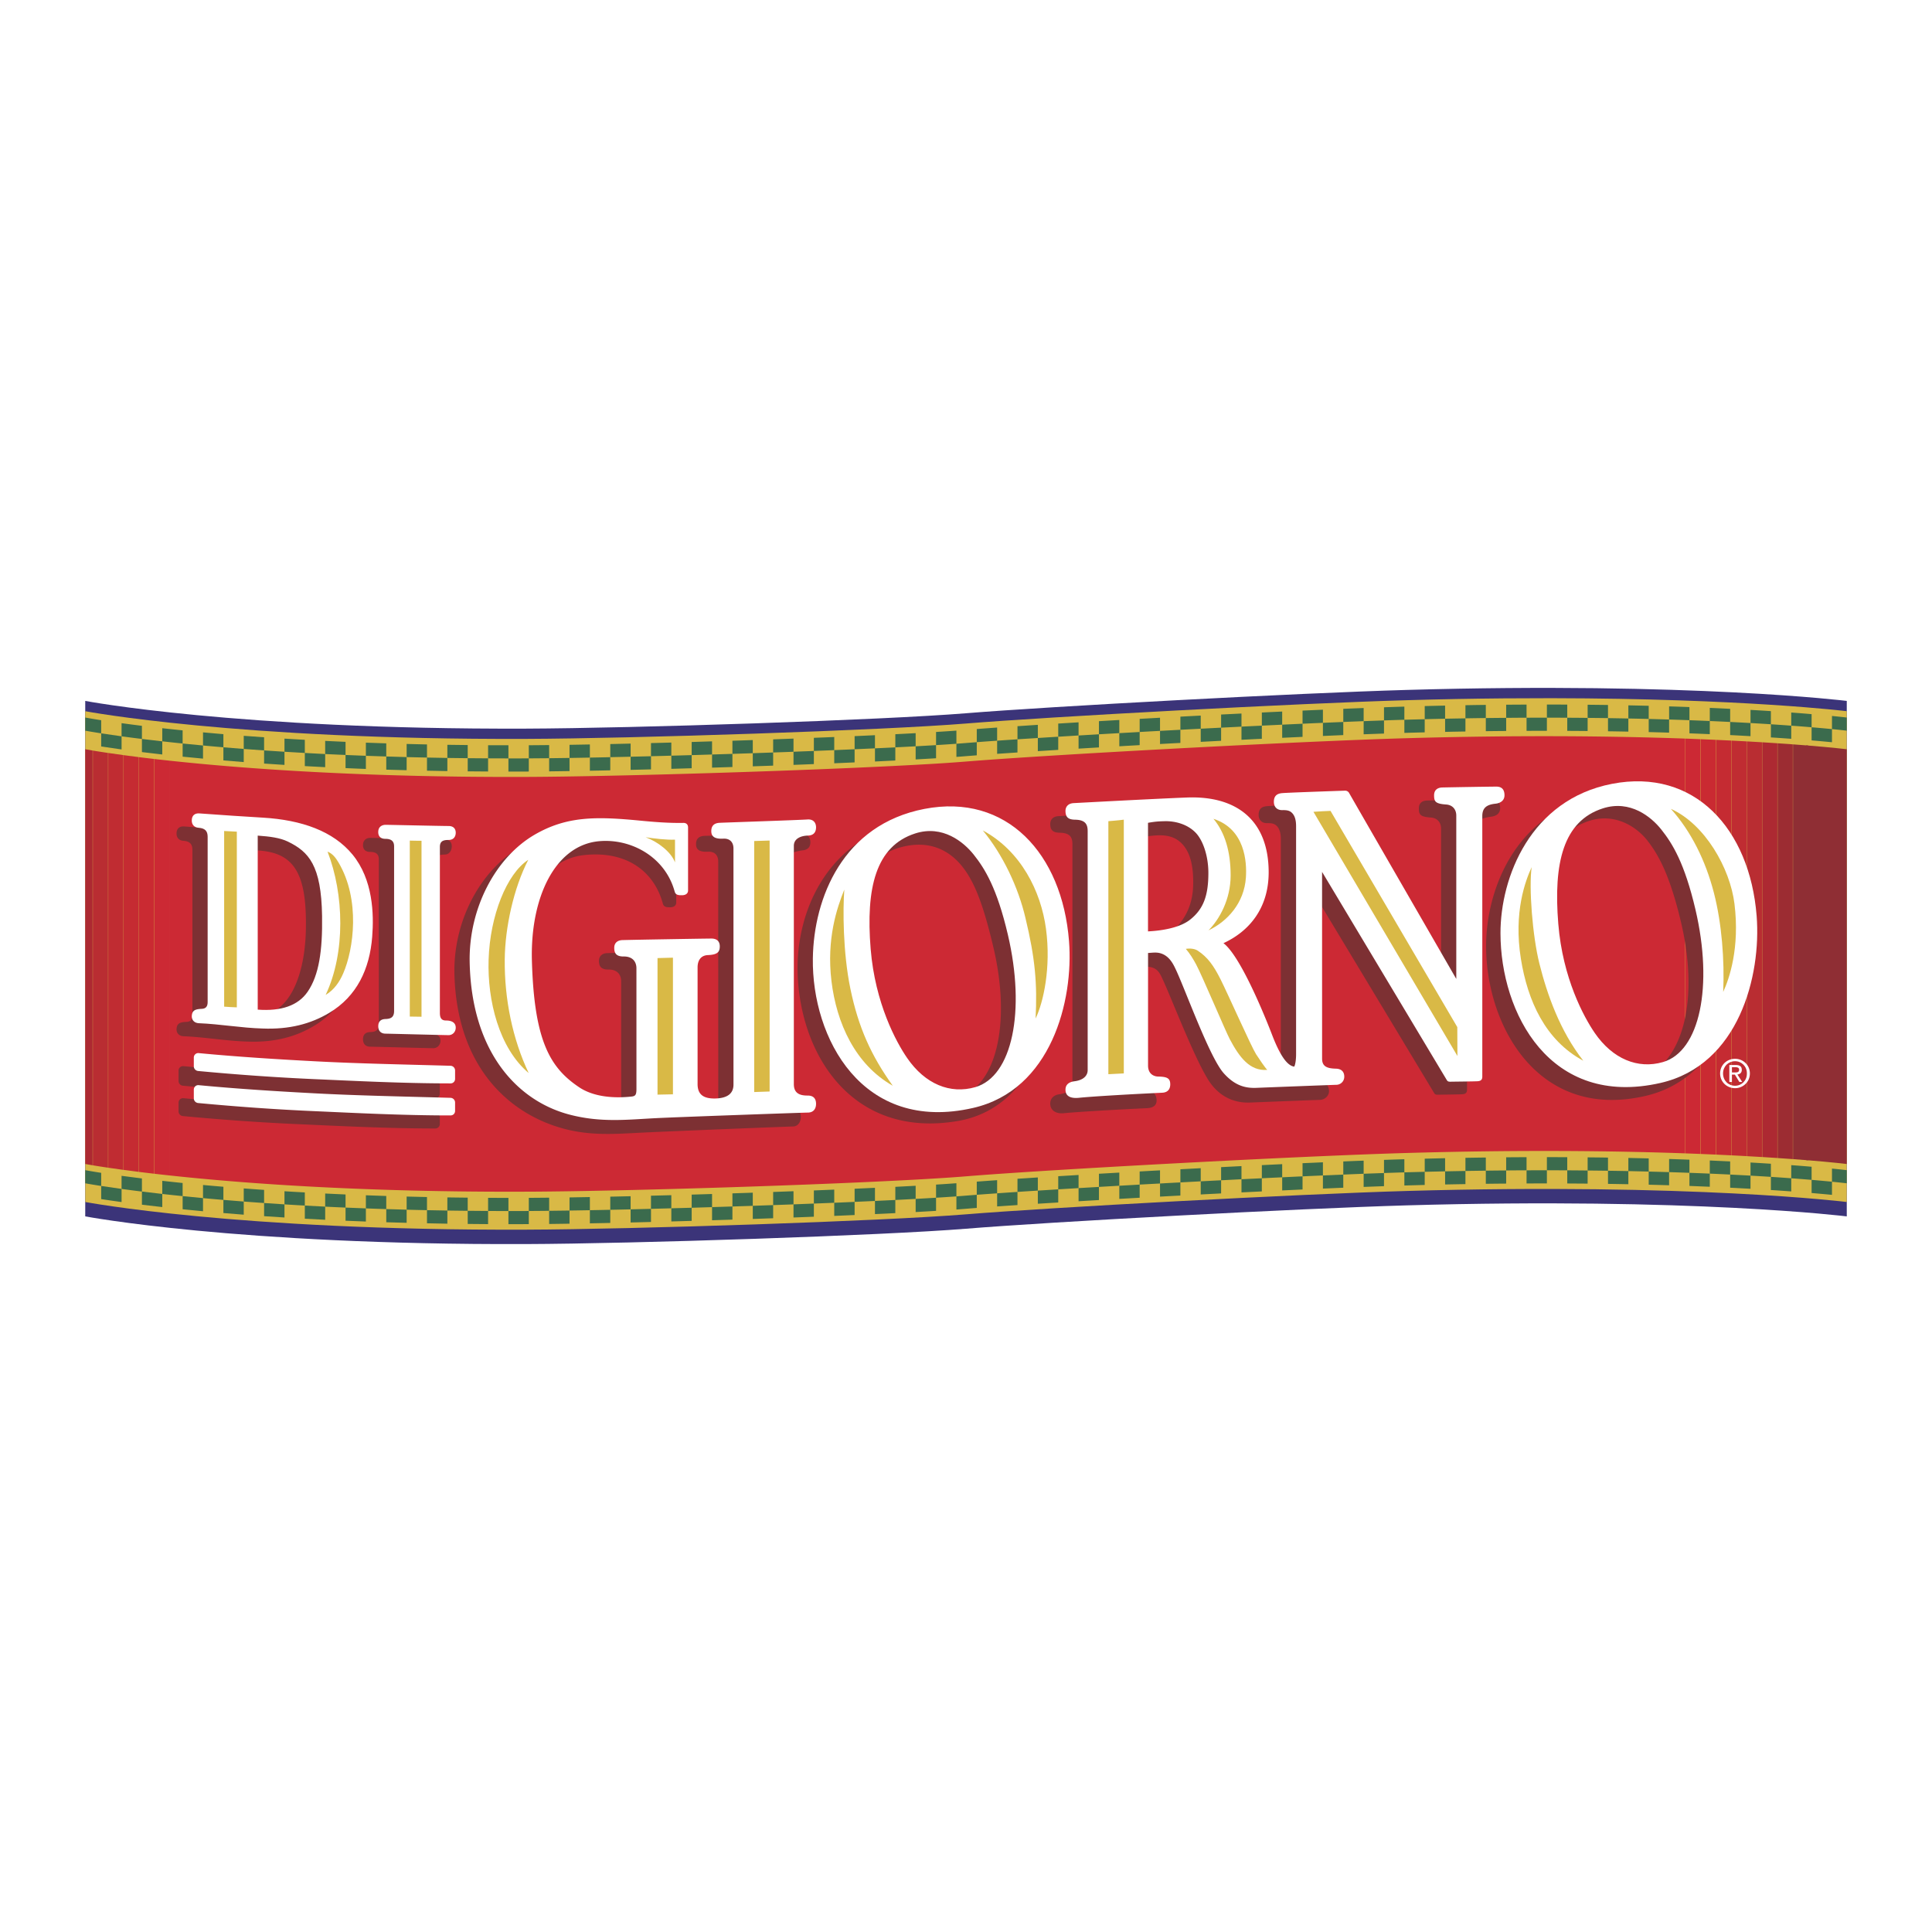
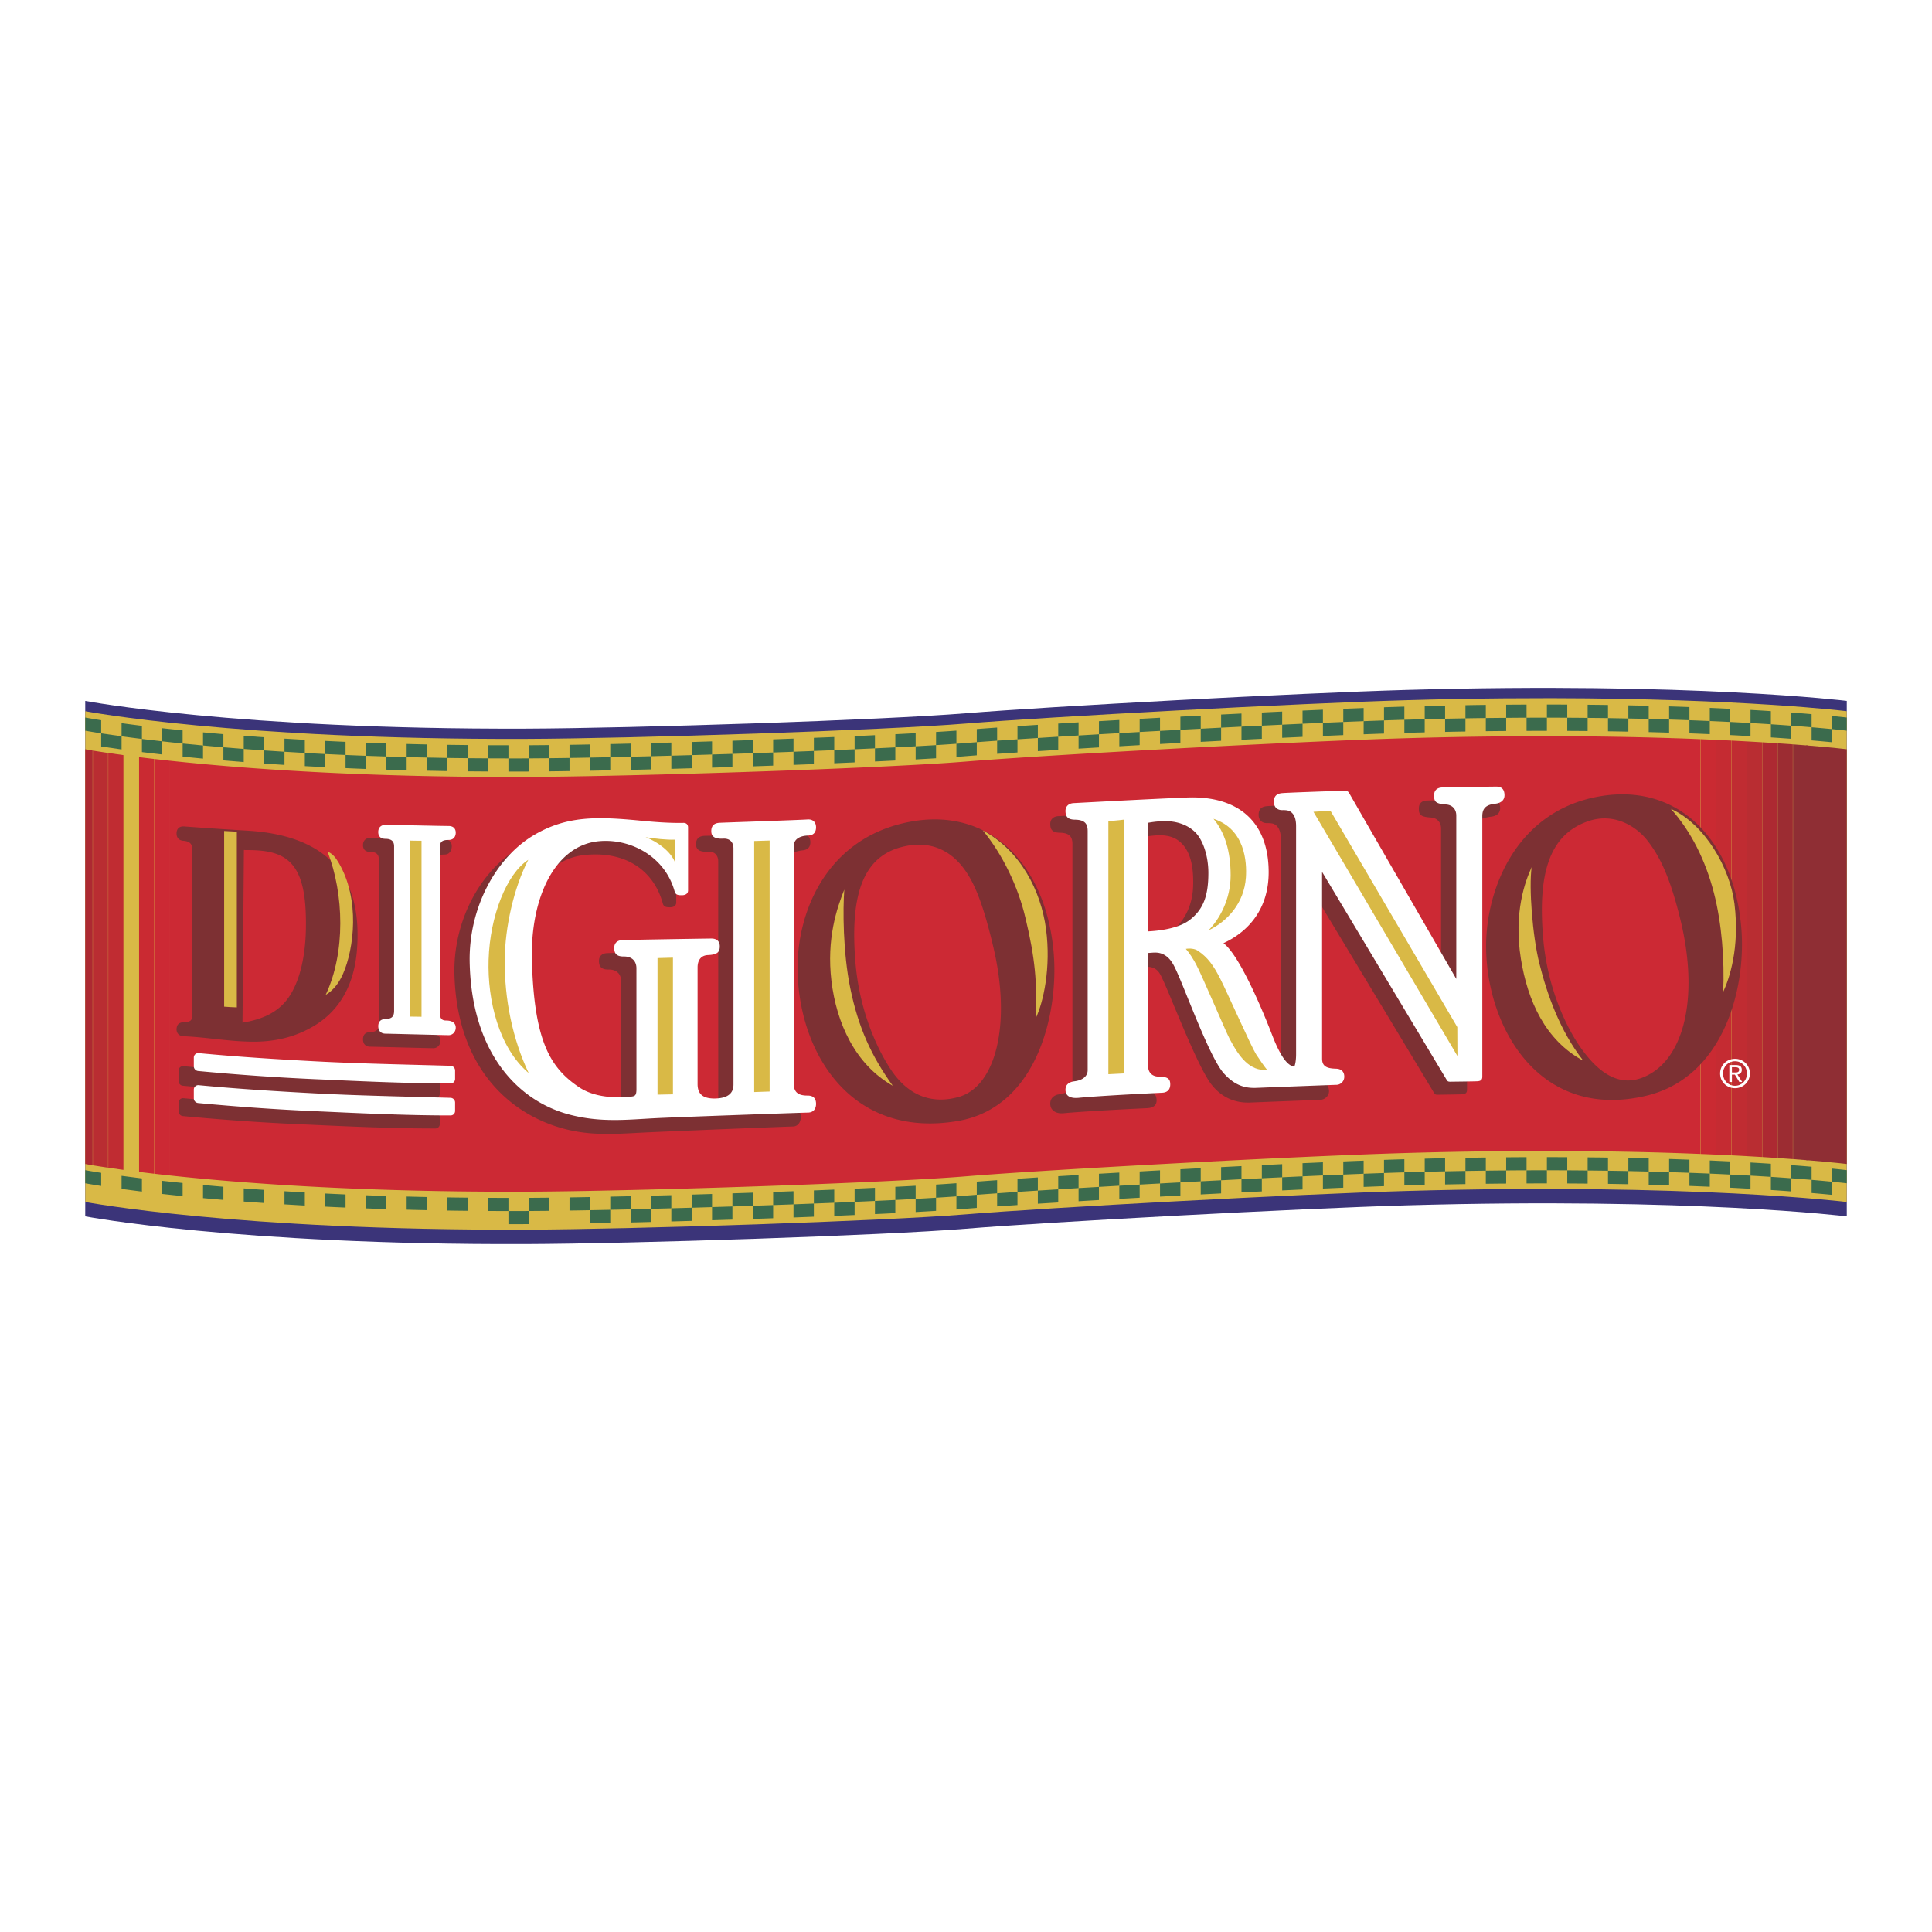
<svg xmlns="http://www.w3.org/2000/svg" width="2500" height="2500" viewBox="0 0 192.756 192.756">
  <g fill-rule="evenodd" clip-rule="evenodd">
    <path fill="#fff" d="M0 0h192.756v192.756H0V0z" />
    <path d="M8.504 69.93s15.053 2.866 43.937 2.765c10.783-.038 35.597-.852 43.936-1.534 8.34-.68 33.16-2.019 43.938-2.326 28.479-.817 43.938 1.095 43.938 1.095v51.429s-15.459-1.914-43.938-1.099c-10.777.311-35.598 1.646-43.938 2.33-8.339.678-33.153 1.493-43.936 1.531-28.884.102-43.937-2.763-43.937-2.763V69.93z" fill="#3b3479" />
    <path d="M150.016 69.677l4.766-.018c19.205.03 29.471 1.297 29.471 1.297v48.968s-15.459-1.914-43.938-1.1c-10.777.31-35.598 1.647-43.938 2.33-8.339.678-33.153 1.494-43.936 1.53-28.884.104-43.937-2.761-43.937-2.761V70.957s15.053 2.863 43.937 2.762c10.783-.038 35.597-.851 43.936-1.533 8.34-.681 33.16-2.019 43.938-2.326 3.423-.099 6.656-.156 9.701-.183z" fill="#d9b946" />
    <path d="M22.288 75.867c.653.058 1.33.11 2.03.165v-1.31c-.7-.055-1.377-.109-2.03-.164v1.309zM10.096 74.477c.541.083 1.221.183 2.034.295v-1.31c-.812-.112-1.493-.211-2.034-.295v1.31zM26.349 76.181c.658.044 1.336.089 2.033.133v-1.312c-.697-.044-1.375-.087-2.033-.133v1.312zM14.16 75.036c.625.079 1.303.158 2.03.239v-1.312c-.728-.082-1.406-.161-2.03-.238v1.311zM18.222 75.492c.647.066 1.324.132 2.033.196v-1.31c-.711-.065-1.386-.132-2.033-.197v1.311zM46.664 76.956c.671.006 1.345.012 2.033.016V75.66c-.688-.003-1.362-.009-2.033-.015v1.311zM30.412 76.434c.662.037 1.338.072 2.032.107v-1.31c-.694-.035-1.37-.07-2.032-.109v1.312zM42.601 76.893l2.033.038V75.62c-.686-.012-1.364-.025-2.033-.039v1.312zM48.697 74.351v1.309c.667.005 1.346.007 2.029.007v-1.312c-.683-.001-1.362-.001-2.029-.004zM38.538 76.789c.667.02 1.344.038 2.033.055v-1.309c-.689-.018-1.366-.039-2.033-.061v1.315zM24.318 73.412v1.311c.657.05 1.333.098 2.031.147v-1.311c-.697-.049-1.374-.097-2.031-.147zM36.504 74.095v1.311c.667.024 1.346.047 2.033.069v-1.31c-.687-.022-1.366-.044-2.033-.07zM28.382 73.692v1.31c.661.042 1.334.082 2.03.12v-1.31c-.696-.039-1.37-.08-2.03-.12z" fill="#3b6b4d" />
    <path d="M32.443 73.919v1.312c.664.031 1.34.063 2.032.092v-1.309c-.691-.03-1.368-.063-2.032-.095zM44.633 74.309v1.312c.667.009 1.346.017 2.03.024v-1.312c-.684-.006-1.363-.015-2.03-.024zM8.504 71.589v1.312s.535.1 1.592.266v-1.311c-1.057-.164-1.592-.267-1.592-.267zM40.571 74.224v1.312c.665.015 1.342.032 2.03.046v-1.309c-.688-.016-1.365-.031-2.03-.049zM12.129 72.15v1.312c.6.082 1.279.171 2.031.263v-1.309c-.751-.094-1.431-.183-2.031-.266zM16.19 72.653v1.31c.639.071 1.316.144 2.031.218v-1.312a233.81 233.81 0 0 1-2.031-.216zM20.255 73.067v1.311c.65.06 1.33.121 2.033.181v-1.311c-.704-.06-1.383-.121-2.033-.181zM54.789 76.958l2.032-.027V75.62l-2.032.027v1.311zM34.475 76.634c.663.03 1.34.058 2.029.083v-1.312c-.689-.026-1.366-.054-2.029-.082v1.311zM107.609 74.691l2.033-.121v-1.31l-2.033.12v1.311zM119.797 74.014c.68-.035 1.357-.069 2.033-.106v-1.31l-2.033.106v1.31zM115.736 74.229c.676-.036 1.352-.073 2.031-.107V72.81l-2.031.109v1.31zM111.674 74.457c.668-.041 1.346-.077 2.031-.116V73.03l-2.031.115v1.312zM127.924 73.611l2.031-.094v-1.31c-.664.029-1.344.062-2.031.093v1.311zM123.863 73.809c.682-.035 1.357-.07 2.031-.1v-1.311c-.674.032-1.35.064-2.031.098v1.313zM148.24 72.949c.686-.007 1.363-.015 2.031-.02v-1.31c-.668.006-1.346.012-2.031.02v1.31zM131.988 73.428c.693-.031 1.371-.058 2.031-.088v-1.309c-.66.026-1.338.056-2.031.087v1.31zM144.178 73.02a206.06 206.06 0 0 1 2.029-.038V71.67c-.668.012-1.344.022-2.029.038v1.312zM136.051 73.26c.707-.025 1.387-.051 2.031-.072v-1.312c-.645.023-1.324.047-2.031.074v1.31zM71.042 76.588c.675-.02 1.354-.042 2.032-.064v-1.311l-2.032.063v1.312zM75.105 76.457l2.033-.07v-1.312c-.676.025-1.354.048-2.033.072v1.31zM58.852 76.896c.662-.012 1.339-.025 2.035-.041v-1.312c-.696.017-1.373.03-2.035.042v1.311zM62.917 76.81c.668-.015 1.346-.032 2.032-.05v-1.311c-.686.018-1.364.033-2.032.05v1.311zM66.979 76.706c.671-.018 1.351-.038 2.03-.058v-1.31c-.68.02-1.359.04-2.03.056v1.312zM79.168 76.312c.684-.026 1.361-.052 2.031-.08v-1.309c-.67.026-1.347.051-2.031.079v1.31zM91.355 75.769c.718-.042 1.397-.079 2.035-.118v-1.31c-.638.039-1.317.076-2.035.118v1.31zM103.545 74.941l2.035-.127v-1.311c-.699.042-1.377.083-2.035.127v1.311zM99.484 75.21l2.029-.137V73.76c-.713.048-1.393.093-2.029.139v1.311zM83.232 76.152l2.032-.087v-1.312c-.667.03-1.344.058-2.032.087v1.312zM87.295 75.975l2.031-.1v-1.31c-.655.032-1.336.065-2.031.097v1.313zM180.744 71.25c-.602-.053-1.279-.106-2.031-.161v1.312c.752.053 1.43.106 2.031.16V71.25zM172.619 70.72c-.65-.033-1.33-.065-2.033-.094v1.31c.703.031 1.383.062 2.033.094v-1.31zM160.43 70.336c-.664-.009-1.344-.017-2.031-.024v1.312c.688.006 1.367.014 2.031.022v-1.31zM156.365 70.297c-.666-.003-1.342-.006-2.031-.006v1.311c.689 0 1.365.003 2.031.006v-1.311zM164.492 70.418c-.66-.016-1.338-.032-2.031-.045v1.312c.693.012 1.371.029 2.031.045v-1.312zM168.555 70.544c-.656-.024-1.334-.047-2.027-.068v1.311c.691.021 1.371.045 2.027.068v-1.311z" fill="#3b6b4d" />
    <path d="M150.271 70.308v1.312c.686-.006 1.365-.012 2.033-.014v-1.31l-2.033.012zM138.082 70.565v1.31c.719-.024 1.398-.048 2.031-.065V70.5c-.633.018-1.31.04-2.031.065zM146.207 70.359v1.31c.688-.012 1.365-.023 2.033-.03v-1.311c-.668.008-1.345.017-2.033.031zM140.113 71.811v1.309l.201-.004a238.5 238.5 0 0 1 1.83-.048v-1.311c-.605.016-1.213.029-1.83.048-.064.001-.134.002-.201.006zM50.726 75.666v1.312l1.715-.001.318-.001v-1.312l-.318.001c-.577.001-1.145.002-1.715.001zM166.527 73.096v-1.31c-.662-.018-1.34-.04-2.035-.057v1.31c.696.02 1.373.036 2.035.057zM134.02 70.72v1.312c.699-.03 1.375-.056 2.031-.082v-1.311c-.656.026-1.332.051-2.031.081zM162.461 72.994v-1.309c-.664-.015-1.34-.025-2.031-.038v1.313c.691.009 1.367.021 2.031.034zM154.334 71.602c-.666 0-1.344.003-2.029.004v1.312c.686-.003 1.363-.004 2.029-.003v-1.313zM170.586 73.247v-1.311c-.654-.028-1.332-.055-2.031-.081v1.31c.699.027 1.377.053 2.031.082zM158.398 72.933v-1.309c-.664-.008-1.342-.012-2.033-.017v1.312c.692.003 1.369.008 2.033.014zM178.713 73.71v-1.309c-.625-.046-1.303-.094-2.031-.141v1.311c.728.047 1.406.094 2.031.139zM182.777 74.052v-1.31c-.535-.052-1.215-.115-2.033-.182v1.31c.818.069 1.498.131 2.033.182zM174.648 73.448v-1.31c-.645-.038-1.322-.073-2.029-.108v1.309c.707.035 1.385.073 2.029.109zM184.252 71.589s-.5-.061-1.475-.158v1.311c.975.097 1.475.159 1.475.159v-1.312zM176.682 70.95c-.639-.043-1.316-.083-2.033-.123v1.311c.717.041 1.395.08 2.033.123V70.95zM142.145 70.444v1.312c.684-.018 1.363-.033 2.033-.048v-1.31c-.67.014-1.35.03-2.033.046zM69.009 74.028v1.31c.676-.018 1.353-.04 2.033-.061v-1.312l-2.033.063zM73.074 73.904v1.31l2.031-.066v-1.312c-.674.024-1.355.045-2.031.068zM77.138 73.765v1.311c.68-.023 1.357-.047 2.03-.073V73.69c-.669.026-1.348.049-2.03.075zM89.327 73.252v1.312c.705-.035 1.383-.071 2.028-.106v-1.311c-.645.036-1.323.069-2.028.105zM85.264 73.443v1.311c.689-.03 1.369-.061 2.031-.093V73.35c-.662.033-1.342.065-2.031.093zM81.2 73.611v1.312l2.033-.082v-1.31c-.67.028-1.349.056-2.033.08zM52.759 74.353v1.311l2.03-.016v-1.312c-.718.007-1.396.013-2.03.017zM56.821 74.31v1.311l2.031-.035v-1.312l-2.031.036zM60.887 74.234v1.309c.664-.014 1.339-.027 2.03-.044v-1.311c-.691.016-1.369.033-2.03.046zM64.948 74.137v1.312c.67-.017 1.348-.035 2.031-.055v-1.309c-.683.019-1.36.037-2.031.052zM101.514 72.451v1.309l2.031-.129v-1.314l-2.031.134zM109.643 71.951v1.309l2.031-.115v-1.312c-.688.041-1.365.079-2.031.118zM93.39 73.028v1.312c.734-.044 1.415-.091 2.031-.135v-1.311c-.616.045-1.296.09-2.031.134zM113.705 71.72v1.31c.674-.038 1.35-.076 2.031-.11v-1.312l-2.031.112zM125.895 71.088v1.31l2.029-.097v-1.31c-.668.031-1.348.062-2.029.097zM121.83 71.288v1.311c.682-.034 1.357-.066 2.033-.102v-1.309l-2.033.1zM117.768 71.5v1.311c.676-.037 1.355-.072 2.029-.106v-1.311c-.674.033-1.354.07-2.029.106zM97.453 72.737v1.309c.615-.047 1.297-.096 2.031-.147v-1.312c-.734.052-1.416.101-2.031.15zM95.421 74.206v1.31c.337-.024.661-.049.956-.074.333-.026.693-.055 1.076-.083v-1.312c-.383.03-.743.057-1.076.084l-.956.075zM129.955 70.896v1.311c.691-.032 1.369-.062 2.033-.089v-1.311l-2.033.089zM105.58 72.19v1.313c.66-.042 1.336-.081 2.029-.125v-1.312c-.693.044-1.369.085-2.029.124z" fill="#3b6b4d" />
    <path d="M180.205 115.746v-41.38c2.676.217 4.047.385 4.047.385v41.381s-1.371-.17-4.047-.386z" fill="#8f2e34" />
    <path d="M9.24 116.261V74.88c-.49-.082-.736-.13-.736-.13v41.381c0 .001.246.048.736.13z" fill="#ad2932" />
    <path d="M10.778 116.501v-41.38a85.997 85.997 0 0 1-1.515-.236v41.38c.37.062.875.141 1.515.236z" fill="#b92d32" />
    <path d="M12.315 116.72V75.338c-.568-.077-1.073-.149-1.515-.214v41.381c.442.065.947.138 1.515.215z" fill="#c02c32" />
-     <path d="M13.853 116.919v-41.38c-.546-.068-1.051-.134-1.515-.197v41.381c.463.062.968.128 1.515.196z" fill="#c52b32" />
    <path d="M15.39 117.104V75.723a180.45 180.45 0 0 1-1.515-.182v41.381c.474.058.98.12 1.515.182z" fill="#ca2a32" />
    <path d="M16.929 117.275v-41.38c-.529-.058-1.035-.113-1.515-.169v41.381c.481.056.986.112 1.515.168zM92.518 76.24v41.384c-10.254.598-29.748 1.211-39.426 1.268l-2.059.006c-15.611.003-27.045-.859-34.102-1.622V75.895c7.268.784 19.177 1.675 35.51 1.618 9.43-.034 29.587-.66 40.077-1.273zM168.102 73.688v41.381c-7.07-.25-16.385-.362-27.787-.035-10.777.308-35.598 1.646-43.938 2.328-1.047.086-2.354.174-3.859.262V76.24a165.43 165.43 0 0 0 3.859-.261c8.34-.681 33.16-2.021 43.938-2.328 11.402-.326 20.716-.213 27.787.037zM169.643 115.128v-41.38c-.494-.02-.998-.04-1.516-.059v41.381l1.516.058z" fill="#cc2934" />
    <path d="M171.18 115.194V73.813c-.49-.022-.996-.043-1.514-.064v41.381c.518.02 1.023.042 1.514.064z" fill="#ca2a32" />
    <path d="M172.717 115.267V73.886c-.488-.024-.994-.048-1.514-.071v41.38c.52.023 1.026.047 1.514.072z" fill="#c52b32" />
    <path d="M174.256 115.348v-41.38a275.24 275.24 0 0 0-1.516-.08v41.38c.522.026 1.028.053 1.516.08z" fill="#c02c32" />
    <path d="M175.793 115.437V74.056c-.484-.029-.99-.058-1.516-.087v41.381c.526.028 1.032.057 1.516.087z" fill="#b92d32" />
    <path d="M177.33 115.535v-41.38c-.48-.032-.984-.065-1.514-.098v41.38c.53.033 1.034.066 1.514.098z" fill="#ad2932" />
    <path d="M178.869 115.644v-41.38c-.475-.035-.98-.07-1.516-.107v41.381c.536.035 1.042.07 1.516.106z" fill="#9c2c32" />
    <path d="M180.406 115.763V74.382c-.463-.038-.969-.076-1.516-.117v41.38c.548.042 1.053.08 1.516.118z" fill="#8f2e34" />
-     <path d="M26.349 121.338c.658.044 1.336.09 2.033.132v-1.31c-.697-.045-1.375-.087-2.033-.135v1.313zM22.288 121.025c.653.056 1.33.109 2.03.164v-1.311c-.7-.055-1.377-.109-2.03-.165v1.312zM14.16 120.194c.625.075 1.303.155 2.03.236v-1.31c-.728-.083-1.406-.161-2.03-.239v1.313zM18.222 120.648c.647.067 1.324.132 2.033.197v-1.311c-.711-.065-1.386-.132-2.033-.197v1.311zM54.789 122.116l2.032-.028v-1.312c-.706.012-1.385.021-2.032.026v1.314zM10.096 119.634c.541.084 1.221.185 2.034.295v-1.311c-.812-.11-1.493-.212-2.034-.295v1.311zM46.664 122.113c.671.007 1.345.013 2.033.017v-1.312c-.688-.004-1.362-.011-2.033-.017v1.312zM34.475 121.792c.663.029 1.34.056 2.029.081v-1.312c-.689-.025-1.366-.053-2.029-.081v1.312zM42.601 122.048c.668.014 1.347.029 2.033.04v-1.312c-.686-.01-1.364-.023-2.033-.038v1.31zM38.538 121.944c.667.02 1.344.04 2.033.057v-1.311c-.689-.017-1.366-.037-2.033-.059v1.313zM30.412 121.591c.662.038 1.338.075 2.032.106v-1.311c-.694-.034-1.37-.07-2.032-.107v1.312z" fill="#3b6b4d" />
    <path d="M28.382 118.851v1.31c.661.04 1.334.082 2.03.119v-1.312c-.696-.036-1.37-.076-2.03-.117zM32.443 119.077v1.31c.664.034 1.34.065 2.032.094v-1.309c-.691-.031-1.368-.063-2.032-.095zM36.504 119.252v1.31c.667.024 1.346.049 2.033.07v-1.309c-.687-.023-1.366-.046-2.033-.071zM44.633 119.465v1.312c.667.01 1.346.018 2.03.025v-1.311c-.684-.008-1.363-.015-2.03-.026zM40.571 119.381v1.31c.665.019 1.342.034 2.03.048v-1.311l-2.03-.047zM24.318 118.568v1.311c.657.048 1.333.099 2.031.146v-1.31c-.697-.046-1.374-.097-2.031-.147zM8.504 116.747v1.311s.535.102 1.592.266v-1.31a54.037 54.037 0 0 1-1.592-.267zM12.129 117.312v1.307c.6.082 1.279.172 2.031.264v-1.311c-.751-.093-1.431-.183-2.031-.26zM16.19 117.812v1.31c.639.071 1.316.143 2.031.217v-1.311c-.715-.073-1.391-.147-2.031-.216zM20.255 118.226v1.31c.65.061 1.33.119 2.033.179v-1.311c-.704-.058-1.383-.119-2.033-.178zM87.295 121.13c.695-.031 1.376-.063 2.031-.097v-1.312c-.655.033-1.336.064-2.031.098v1.311zM119.797 119.173c.68-.038 1.357-.07 2.033-.106v-1.31c-.676.033-1.354.068-2.033.104v1.312zM123.863 118.966l2.031-.099v-1.312c-.674.033-1.35.064-2.031.098v1.313zM127.924 118.769l2.031-.094v-1.309c-.664.026-1.344.061-2.031.093v1.31zM115.736 119.387c.676-.036 1.352-.073 2.031-.107v-1.311c-.68.034-1.355.069-2.031.109v1.309zM111.674 119.612c.668-.036 1.346-.076 2.031-.113v-1.312l-2.031.115v1.31zM136.051 118.419l2.031-.076v-1.311c-.645.023-1.324.049-2.031.073v1.314zM131.988 118.585l2.031-.086v-1.311l-2.031.086v1.311zM148.24 118.108c.686-.01 1.363-.017 2.031-.021v-1.311c-.668.005-1.346.011-2.031.021v1.311zM144.178 118.175c.686-.014 1.361-.025 2.029-.036v-1.312c-.668.011-1.344.024-2.029.038v1.31zM107.609 119.849c.666-.041 1.342-.08 2.033-.12v-1.31c-.691.039-1.367.08-2.033.118v1.312zM58.852 122.053c.662-.013 1.339-.024 2.035-.041v-1.311c-.696.016-1.373.029-2.035.041v1.311zM75.105 121.615c.679-.024 1.357-.046 2.033-.071v-1.311l-2.033.071v1.311zM79.168 121.47l2.031-.079v-1.311c-.67.025-1.347.052-2.031.079v1.311zM71.042 121.745l2.032-.063v-1.311l-2.032.063v1.311zM62.917 121.967c.668-.016 1.346-.03 2.032-.051v-1.31c-.686.018-1.364.034-2.032.05v1.311zM66.979 121.864c.671-.017 1.351-.039 2.03-.057v-1.311c-.68.02-1.359.038-2.03.056v1.312zM103.545 120.097c.658-.042 1.338-.083 2.035-.125v-1.312l-2.035.128v1.309zM83.232 121.311l2.032-.088v-1.312c-.667.032-1.344.06-2.032.089v1.311zM99.484 120.366c.637-.044 1.316-.09 2.029-.136v-1.312c-.713.047-1.393.094-2.029.138v1.31zM91.355 120.926c.718-.041 1.397-.079 2.035-.118v-1.311c-.638.038-1.317.079-2.035.117v1.312zM48.697 119.508v1.311c.667.003 1.346.005 2.029.005v-1.311c-.683 0-1.362-.002-2.029-.005zM69.009 119.187v1.311l2.033-.062v-1.311l-2.033.062zM176.682 116.108c-.639-.044-1.316-.082-2.033-.125v1.311c.717.04 1.395.081 2.033.123v-1.309zM138.082 115.722v1.311c.719-.024 1.398-.047 2.031-.066v-1.311c-.633.019-1.31.04-2.031.066zM172.619 115.876l-2.033-.094v1.311c.703.029 1.383.061 2.033.094v-1.311zM168.555 115.701c-.656-.023-1.334-.046-2.027-.068v1.31c.691.023 1.371.046 2.027.07v-1.312zM156.365 115.454a449.81 449.81 0 0 0-2.031-.005v1.311c.689 0 1.365.001 2.031.005v-1.311zM164.492 115.575c-.66-.017-1.338-.031-2.031-.046v1.31c.693.017 1.371.031 2.031.048v-1.312zM140.113 116.966v1.312l.201-.006 1.83-.049v-1.312c-.605.016-1.213.031-1.83.05-.064.002-.134.005-.201.005zM142.145 115.603v1.309c.684-.017 1.363-.031 2.033-.047v-1.311c-.67.015-1.35.03-2.033.049zM150.271 115.464v1.312c.686-.008 1.365-.012 2.033-.014v-1.311l-2.033.013zM146.207 115.516v1.311c.688-.012 1.365-.021 2.033-.028v-1.312c-.668.006-1.345.019-2.033.029zM160.43 115.495c-.664-.013-1.344-.019-2.031-.025v1.312c.688.006 1.367.015 2.031.023v-1.31zM166.527 118.255v-1.312l-2.035-.056v1.311c.696.018 1.373.035 2.035.057z" fill="#3b6b4d" />
    <path d="M162.461 118.15v-1.312c-.664-.013-1.34-.023-2.031-.034v1.312c.691.01 1.367.023 2.031.034zM154.334 116.76c-.666 0-1.344 0-2.029.003v1.312c.686-.004 1.363-.004 2.029-.004v-1.311zM170.586 118.403v-1.311c-.654-.028-1.332-.054-2.031-.08v1.309l2.031.082zM158.398 118.09v-1.309c-.664-.007-1.342-.013-2.033-.017v1.312l2.033.014zM174.648 118.604v-1.311c-.645-.037-1.322-.07-2.029-.107v1.311l2.029.107zM182.777 119.211V117.9a177.97 177.97 0 0 0-2.033-.185v1.312c.818.071 1.498.132 2.033.184zM184.252 116.747s-.5-.062-1.475-.157v1.311c.975.097 1.475.157 1.475.157v-1.311zM178.713 118.868v-1.312a170.72 170.72 0 0 0-2.031-.14v1.311c.728.047 1.406.094 2.031.141zM180.744 116.407c-.602-.052-1.279-.106-2.031-.16v1.31c.752.055 1.43.108 2.031.159v-1.309zM134.02 115.878v1.311c.699-.031 1.375-.057 2.031-.083v-1.308c-.656.022-1.332.05-2.031.08zM81.2 118.771v1.31l2.033-.081v-1.312l-2.033.083zM73.074 119.061v1.311l2.031-.066v-1.312l-2.031.067zM77.138 118.923v1.311l2.03-.074v-1.312l-2.03.075zM85.264 118.602v1.309c.689-.028 1.369-.061 2.031-.091v-1.311c-.662.029-1.342.062-2.031.093zM93.39 118.187v1.311c.734-.045 1.415-.091 2.031-.135v-1.312c-.616.045-1.296.091-2.031.136zM89.327 118.411v1.311c.705-.035 1.383-.071 2.028-.107v-1.311c-.645.036-1.323.072-2.028.107zM50.726 120.823v1.312c.57 0 1.138 0 1.715-.003h.318v-1.312l-.318.002-1.715.001zM52.759 119.51v1.31c.633-.003 1.312-.009 2.03-.017v-1.31c-.718.007-1.396.013-2.03.017zM56.821 119.467v1.31c.656-.01 1.334-.021 2.031-.034v-1.312l-2.031.036zM60.887 119.391v1.311c.664-.014 1.339-.027 2.03-.045v-1.311c-.691.016-1.369.032-2.03.045zM64.948 119.296v1.311l2.031-.054v-1.31l-2.031.053zM121.83 116.446v1.311c.682-.035 1.357-.068 2.033-.104v-1.311c-.675.036-1.351.069-2.033.104zM117.768 116.657v1.312c.676-.036 1.355-.073 2.029-.107v-1.312l-2.029.107zM95.421 119.362v1.312c.337-.025.661-.052.956-.075.333-.027.693-.055 1.076-.084v-1.312l-1.076.085c-.297.024-.619.05-.956.074zM129.955 116.052v1.314c.691-.034 1.369-.063 2.033-.092v-1.312c-.664.031-1.342.061-2.033.09zM125.895 116.245v1.311c.682-.035 1.361-.065 2.029-.097v-1.312l-2.029.098zM113.705 116.878v1.309c.674-.036 1.35-.074 2.031-.108v-1.312c-.681.035-1.357.072-2.031.111zM97.453 117.893v1.311c.615-.046 1.297-.095 2.031-.146v-1.312c-.734.051-1.416.1-2.031.147zM109.643 117.106v1.312c.666-.038 1.344-.079 2.031-.117v-1.311l-2.031.116zM101.514 117.606v1.312c.65-.045 1.328-.087 2.031-.132v-1.312c-.701.047-1.381.091-2.031.132zM105.58 117.349v1.311c.66-.038 1.336-.08 2.029-.122v-1.31c-.693.043-1.369.084-2.029.121z" fill="#3b6b4d" />
    <path d="M17.615 83.184c.007.378.221.671.684.703.648.049.897.34.897.901V101.287c0 .43-.177.649-.586.666-.573.024-.965.101-.995.705-.023.424.268.712.699.729 2.141.085 4.221.469 6.358.53 2.647.107 4.799-.45 6.651-1.561 2.76-1.647 4.041-4.375 4.293-7.6.174-2.26.083-5.708-1.973-8.203-1.912-2.322-5.051-3.443-8.928-3.675a420.939 420.939 0 0 1-6.348-.424h-.003c-.453-.029-.76.208-.749.73zm6.718 1.626c1.191 0 2.149.041 3.063.326 2.448.765 3.198 3.169 3.122 7.552-.061 3.457-.926 6.196-2.354 7.576-.945.916-2.161 1.465-3.97 1.768l.139-17.222zM90.713 82.005c-8.133 1.568-11.263 8.87-11.136 14.919.173 8.207 5.392 16.719 15.981 14.918 7.898-1.343 10.045-10.706 9.578-16.65-.687-8.733-6.23-14.766-14.423-13.187zm-5.369 13.971c-.492-6.068.459-10.301 4.457-11.425 3.257-.915 5.2.644 6.196 1.892 1.128 1.415 2.038 3.479 3.124 8.112 1.785 7.621.242 13.81-3.444 14.878-2.508.724-4.902.031-6.696-2.574-1.081-1.575-3.191-5.445-3.637-10.883zM159.318 79.503c-8.137 1.568-11.061 9.322-11.049 14.922.01 7.933 5.211 17.388 15.895 14.916 7.803-1.804 10.041-10.705 9.576-16.649-.685-8.734-6.23-14.769-14.422-13.189zm-5.367 13.972c-.494-6.069.49-10.129 4.447-11.524 2.707-.954 4.891.583 5.895 1.827 1.203 1.495 2.344 3.643 3.432 8.274 1.785 7.621.264 13.856-3.855 15.459-2.43.943-4.492-.55-6.283-3.155-1.081-1.574-3.196-5.443-3.636-10.881zM148.475 99.508v-.006.006z" fill="#7d3033" />
    <path d="M80.009 83.237c-1.037.071-9.343.134-9.753.158-.559.035-.808.326-.812.813-.008.6.397.808 1.205.767.657-.032 1.008.363 1.008.977l.003 23.559c0 .856-.557 1.343-1.757 1.385-1.235.043-1.828-.389-1.828-1.44V97.82c0-.676-.316-1.292.06-1.229.933.154 1.179-.305 1.179-.874 0-.473-.273-.776-.833-.776-.636 0-7.04.125-7.903.153-.5.017-.802.291-.817.73-.01.482.12.918.941.907.956-.011 1.271.589 1.271 1.173l.003 12.087c-.005.556-.12.667-.465.711-1.868.206-3.843.017-5.245-.922-2.889-1.932-4.488-4.581-4.719-12.608-.18-6.272 2.295-11.375 6.719-11.859 4.167-.456 6.974 1.557 7.865 4.834.084.312.306.382.738.374.431-.008.6-.228.6-.477v-6.285c0-.335-.223-.46-.467-.458-1.515.03-3.316.004-4.726-.13-4.318-.417-7.243-.451-10.436 1.397-3.905 2.26-6.663 7.341-6.499 12.727.266 8.751 4.979 13.365 10.042 15.055 3.083 1.031 5.735.8 8.624.655 2.221-.113 14.51-.608 15.085-.614.574-.006.803-.499.803-.955 0-.455-.193-.831-.841-.828-.844.004-1.371-.27-1.371-1.143V86.178c0-.736 1.667-1.266 2.363-1.334.664-.063.804-.448.804-.821.001-.457-.264-.825-.841-.786zM148.834 79.782c-.805.004-4.619.048-6.461.086-.369.01-.82.165-.814.801.008.584.109.824 1.199.896.631.042 1.016.478 1.016 1.107v16.295s-10.314-17.872-10.693-18.548a.46.46 0 0 0-.414-.236c-2.188.074-5.773.201-6.283.25-.512.047-.811.285-.811.863 0 .577.393.838.844.83.451-.009.689.046.893.214.309.256.477.68.477 1.396v22.75c0 .641-.104 1.118-.186 1.234-.748-.102-1.473-1.256-2.229-3.232-.121-.311-3.082-8.103-4.994-9.551 2.523-1.159 4.689-2.986 4.676-6.652-.025-5.15-3.199-7.609-8.158-7.417-3.223.125-11.311.559-11.312.559-.535.034-.811.365-.801.808.012.632.316.834.957.847 1.07.016 1.256.513 1.256 1.146v23.84c0 .577-.461 1.004-1.322 1.11-.447.058-.898.351-.891.938.008.732.654 1.019 1.334.951 1.447-.144 5.166-.355 8.311-.504.703-.032 1-.334.965-.866-.045-.622-.484-.973-1.369-.989-.393-.01-1.004-.228-1.004-1.104 0-1.06.018-11.049.018-11.049.352-.014.738-.057 1.131-.092 1.266-.105 1.553.646 1.814 1.206.947 2.015 3.496 8.766 4.895 10.543 1.256 1.601 2.818 1.83 3.846 1.789 1.205-.048 6.303-.249 6.967-.266.525-.015.906-.439.906-.852 0-.411-.219-.947-.836-.963-.881-.021-1.381-.219-1.381-.995v-18.96l12.676 21.04c.086.136.117.219.393.214.279-.004 2.219-.027 2.469-.047.33-.027.449-.174.449-.459V82.962c0-.804 1.506-1.386 2.395-1.479.486-.052.914-.303.91-.862-.012-.599-.315-.844-.838-.839zm-34.082 3.623c1.137-.137 2.283-.137 3.15.749.947.966 1.189 2.516 1.137 4.24-.068 2.138-1 3.671-2.324 4.719-.943.75-2.098 1.035-3.697 1.112l-.057-10.468c.637-.108 1.027-.261 1.791-.352zM36.218 84.288c-.017.491.285.707.706.707.596 0 .873.234.873.748v16.415c0 .595-.27.796-.856.812-.5.014-.724.27-.723.728 0 .455.267.728.711.731.445.004 5.708.145 6.292.151.401.006.726-.316.726-.752 0-.433-.309-.71-.977-.71-.459 0-.607-.275-.607-.745l-.005-16.205c0-.579 1.472-.911 1.988-.909.572.002.718-.508.726-.8.012-.359-.167-.697-.713-.697-.746 0-7.085-.17-7.412-.167-.327.001-.716.164-.729.693zM37.563 101.771v-.003V101.771zM17.957 106.487a.444.444 0 0 0-.143.327v1.041c0 .243.191.446.433.467 3.938.372 7.702.641 11.597.812 4.176.184 8.845.428 13.576.428.12 0 .24-.043.324-.125a.45.45 0 0 0 .136-.322v-1.014a.471.471 0 0 0-.455-.468c-4.776-.138-9.171-.215-13.494-.445-3.719-.197-7.664-.441-11.636-.818a.435.435 0 0 0-.338.117zM17.957 109.684a.444.444 0 0 0-.143.327v.874c0 .243.191.442.433.466 3.895.366 7.702.639 11.597.811 4.176.185 8.845.426 13.576.427.12 0 .24-.04.324-.123a.456.456 0 0 0 .136-.322v-.844a.47.47 0 0 0-.455-.468c-4.776-.139-9.171-.219-13.494-.447-3.719-.197-7.664-.439-11.636-.818a.44.44 0 0 0-.338.117z" fill="#7d3033" />
-     <path d="M19.133 81.883c.008.377.223.67.687.704.648.047.897.339.897.9V99.985c0 .43-.18.651-.587.667-.571.024-.965.1-.997.704-.02.426.271.712.703.73 2.141.086 4.219.468 6.356.529 2.649.108 4.799-.449 6.653-1.56 2.759-1.648 4.04-4.374 4.289-7.6.178-2.26.086-5.708-1.97-8.203-1.91-2.321-5.048-3.443-8.928-3.675-1.59-.096-4.231-.262-6.346-.423h-.003c-.455-.032-.764.206-.754.729zm6.58 1.26zm0 .226c1.234.088 2.219.217 3.001.593 2.099 1.015 3.343 2.382 3.419 7.424.053 3.475-.313 5.917-1.436 7.556-.958 1.398-2.659 1.962-4.984 1.789V83.369zM92.234 80.704c-8.135 1.568-11.05 8.87-11.136 14.92-.112 7.934 4.917 17.451 15.984 14.917 7.805-1.787 10.041-10.707 9.574-16.65-.685-8.733-6.23-14.767-14.422-13.187zm-5.369 13.969c-.491-6.065.497-10.255 4.45-11.522 2.736-.875 4.826.855 5.822 2.103 1.131 1.416 2.334 3.368 3.418 7.999 1.787 7.621.445 14.143-3.244 15.209-2.506.726-5.013-.297-6.805-2.905-1.084-1.574-3.197-5.445-3.641-10.884zm4.525-12.996h0zM160.838 78.202c-8.135 1.569-11.145 9.323-11.135 14.921.012 7.932 4.916 17.453 15.98 14.919 7.809-1.791 10.045-10.706 9.578-16.652-.687-8.733-6.23-14.767-14.423-13.188zm-5.367 13.97c-.496-6.067.494-10.256 4.449-11.522 2.734-.875 4.826.854 5.822 2.103 1.129 1.418 2.33 3.366 3.416 7.999 1.785 7.621.445 14.143-3.244 15.211-2.504.724-5.016-.302-6.807-2.908-1.08-1.575-3.195-5.444-3.636-10.883zm4.109-12.823h.002-.002zM149.996 98.208l-.002-.007.002.007z" fill="#fff" />
    <path d="M80.572 81.758c-1.033.068-8.383.311-8.795.335-.561.034-.806.328-.811.813-.009.6.397.808 1.203.767.656-.033 1.009.364 1.009.975l.002 23.562c0 .855-.555 1.341-1.758 1.385-1.233.042-1.824-.39-1.824-1.441V96.518c0-.673.307-1.2 1.035-1.229.945-.039 1.18-.303 1.18-.875 0-.472-.272-.774-.833-.774-.64 0-8.02.125-8.883.154-.498.014-.799.29-.812.729-.012.485.117.917.937.906.958-.009 1.275.593 1.275 1.172l.002 12.089c-.005.557-.122.667-.467.711-1.869.205-3.842.015-5.244-.921-2.888-1.934-4.489-4.58-4.719-12.607-.18-6.274 2.286-11.558 6.72-11.948 3.157-.279 6.571 1.55 7.522 5.022.084.311.305.38.738.371.432-.008.6-.227.6-.476v-6.283c0-.336-.221-.464-.467-.458-1.513.027-2.974-.097-4.386-.233-4.317-.415-7.241-.45-10.436 1.398-3.904 2.259-6.604 7.341-6.5 12.726.179 8.984 4.769 13.843 9.939 15.206 3.145.831 5.787.504 8.676.359 2.224-.112 14.564-.548 15.138-.555.575-.008.805-.412.805-.868s-.195-.833-.841-.83c-.846.006-1.373-.27-1.375-1.14V84.392c0-.735.711-1.009 1.409-1.027.662-.019.806-.45.806-.823.001-.457-.268-.821-.845-.784zM149.27 78.48c-.809.006-3.537.048-5.373.086-.371.011-.824.166-.818.803.008.583.109.823 1.199.896.633.044 1.016.478 1.016 1.11v16.293S134.98 79.794 134.603 79.12a.45.45 0 0 0-.414-.235c-2.188.074-5.775.2-6.285.247-.512.048-.807.286-.809.863 0 .579.389.841.842.832.451-.009.689.045.895.212.309.259.479.683.479 1.396v22.751c0 .641-.104 1.117-.188 1.232-.748-.1-1.475-1.254-2.23-3.231-.121-.31-2.916-7.639-4.828-9.087 2.523-1.16 4.525-3.449 4.51-7.115-.023-5.152-3.197-7.609-8.158-7.417-3.221.124-11.312.56-11.312.56-.535.032-.811.364-.801.807.014.631.318.836.961.847 1.066.015 1.252.512 1.252 1.148v23.837c0 .578-.459 1.006-1.32 1.113-.447.055-.898.262-.893.85.008.733.654.865 1.336.799 1.445-.146 5.166-.359 8.311-.507.703-.033.805-.534.805-.835 0-.62-.322-.76-1.211-.779-.396-.008-1.004-.227-1.004-1.104V95.078c.352-.014.758-.085 1.145.006.971.227 1.379 1.121 1.641 1.68.945 2.015 3.348 8.717 4.756 10.302 1.16 1.307 2.246 1.51 3.27 1.469 1.207-.049 7.291-.283 7.953-.303a.801.801 0 0 0 .812-.819c0-.413-.215-.777-.838-.792-.877-.02-1.375-.218-1.375-.993l-.002-18.639 12.414 20.719c.084.136.117.218.396.214.275-.007 2.477-.026 2.725-.049.33-.027.451-.172.451-.457V81.419c0-.805.42-1.14 1.305-1.233.488-.05.916-.304.91-.862-.01-.603-.315-.848-.834-.844zm-3.977 2.871v0zm-29.022.579c.891-.012 2.131.247 3.002 1.13.734.744 1.287 2.309 1.287 4.034 0 2.28-.498 3.613-1.826 4.663-.943.748-2.594 1.088-4.197 1.168V82.092c.641-.11.965-.149 1.734-.162zM37.738 82.987c-.014.49.286.704.708.704.595 0 .873.236.873.75v16.415c0 .592-.271.795-.856.812-.499.014-.724.268-.724.727.001.458.267.728.713.733.444.005 5.708.142 6.292.149.403.007.724-.316.724-.749 0-.435-.307-.712-.977-.712-.458 0-.604-.275-.604-.747V84.498c0-.579.338-.695.853-.695.576.004.719-.401.728-.695.013-.357-.171-.697-.715-.697-.747 0-5.956-.12-6.284-.118-.329.002-.718.165-.731.694zm1.346 17.482v-.002.002zm5.653-17.141h0zm-1.087 17.267c0 .001 0 .001 0 0v.012-.012zM19.479 105.185a.447.447 0 0 0-.142.328v.873c0 .242.189.444.431.467 3.894.365 7.7.638 11.597.812 4.173.182 8.845.424 13.575.425a.445.445 0 0 0 .464-.446v-.843a.47.47 0 0 0-.456-.468c-4.774-.138-9.171-.217-13.493-.447-3.718-.196-7.665-.44-11.638-.818a.438.438 0 0 0-.338.117zM19.479 108.384a.44.44 0 0 0-.142.328v.872c0 .24.189.442.431.465 3.894.366 7.7.64 11.597.811 4.173.185 8.845.427 13.575.427a.479.479 0 0 0 .329-.122.464.464 0 0 0 .135-.324v-.843a.471.471 0 0 0-.456-.468c-4.774-.137-9.171-.217-13.493-.446-3.718-.197-7.665-.439-11.638-.818a.428.428 0 0 0-.338.118z" fill="#fff" />
    <path d="M120.572 92.822c1.074-1.076 2.213-3.082 2.209-5.493-.004-2.415-.584-4.282-1.711-5.636 3.162 1.028 3.336 4.325 3.234 5.854-.169 2.558-1.857 4.392-3.732 5.275zM84.844 98.652c.803 3.872 2.082 6.683 4.227 9.673-3.752-2.13-5.612-6.249-6.117-10.45-.504-4.22.548-7.288 1.283-9.119-.147 1.916-.147 6.247.607 9.896zM102.311 91.593c-.725-3.114-2.287-6.359-4.256-8.741 3.803 2.045 5.805 6.075 6.305 9.829.516 3.855-.262 7.335-1.039 8.937.179-3.479-.048-6.041-1.01-10.025zM32.49 99.263c2-4.227 1.834-10.066.189-14.296.502.195.815.612 1.097 1.087 2.192 3.703 1.52 8.646.46 11.076-.355.819-.893 1.63-1.746 2.133zM112.123 107.095V81.778c-.504.073-1.541.15-1.541.15v25.246c.461-.022 1.076-.058 1.541-.079zM50.358 95.71c-.039 3.986.785 7.968 2.389 11.349-2.975-2.513-4.124-7.257-4-11.294.135-4.42 1.814-8.588 3.958-9.981-1.468 2.837-2.317 6.786-2.347 9.926zM76.786 108.9V83.861l-1.54.047v25.045c.462-.014 1.076-.037 1.54-.053zM67.14 109.18V95.547c-.459.008-1.076.034-1.539.041v13.624c.407-.01 1.013-.022 1.539-.032zM131.043 80.994l14.365 24.364-.014-2.885-12.648-21.571c-.484.01-1.182.061-1.703.092zM23.629 100.504V82.975c-.362-.021-.901-.042-1.266-.066l.001 17.524c.348.034.902.058 1.265.071zM42.055 101.441V83.885c-.362-.006-.8-.003-1.17-.018v17.556c.318.005.807.014 1.17.018zM126.436 106.741c-1.742.146-2.793-1.271-3.75-3.082-.418-.793-2.75-6.322-3.35-7.441-.27-.504-.635-1.103-1.025-1.548.439-.073.9-.015 1.199.185.988.662 1.557 1.454 2.262 2.846.689 1.365 3.082 6.753 3.547 7.479.267.415.915 1.376 1.117 1.561zM153.584 96.132c.766 3.061 2.047 6.723 4.381 9.696-3.801-2.043-5.551-5.982-6.225-10.16-.752-4.667.465-7.83 1.074-9.151-.291 2.022.081 6.868.77 9.615zM171 89.092c-.83-3.225-2.281-6.146-4.293-8.389 3.385 1.509 5.904 5.905 6.342 9.477.541 4.388-.514 7.462-1.125 8.783.138-3.157-.137-6.818-.924-9.871zM64.412 83.531c1.172.427 2.536 1.44 2.933 2.51v-2.269c-.814.04-2.077-.111-2.933-.241z" fill="#d9b946" />
    <path d="M171.908 107.098c0-.695.525-1.22 1.197-1.22.662 0 1.188.524 1.188 1.22 0 .708-.525 1.228-1.188 1.228-.671-.001-1.197-.52-1.197-1.228zm1.197 1.471c.799 0 1.482-.62 1.482-1.472 0-.842-.684-1.463-1.482-1.463-.807 0-1.49.621-1.49 1.463 0 .852.684 1.472 1.49 1.472zm-.31-1.355h.295l.445.735h.287l-.48-.747c.248-.03.438-.162.438-.465 0-.335-.199-.481-.598-.481h-.645v1.693h.258v-.735zm0-.216v-.526l.35.002c.178 0 .369.038.369.249 0 .259-.197.275-.412.275h-.307z" fill="#fff" />
  </g>
</svg>